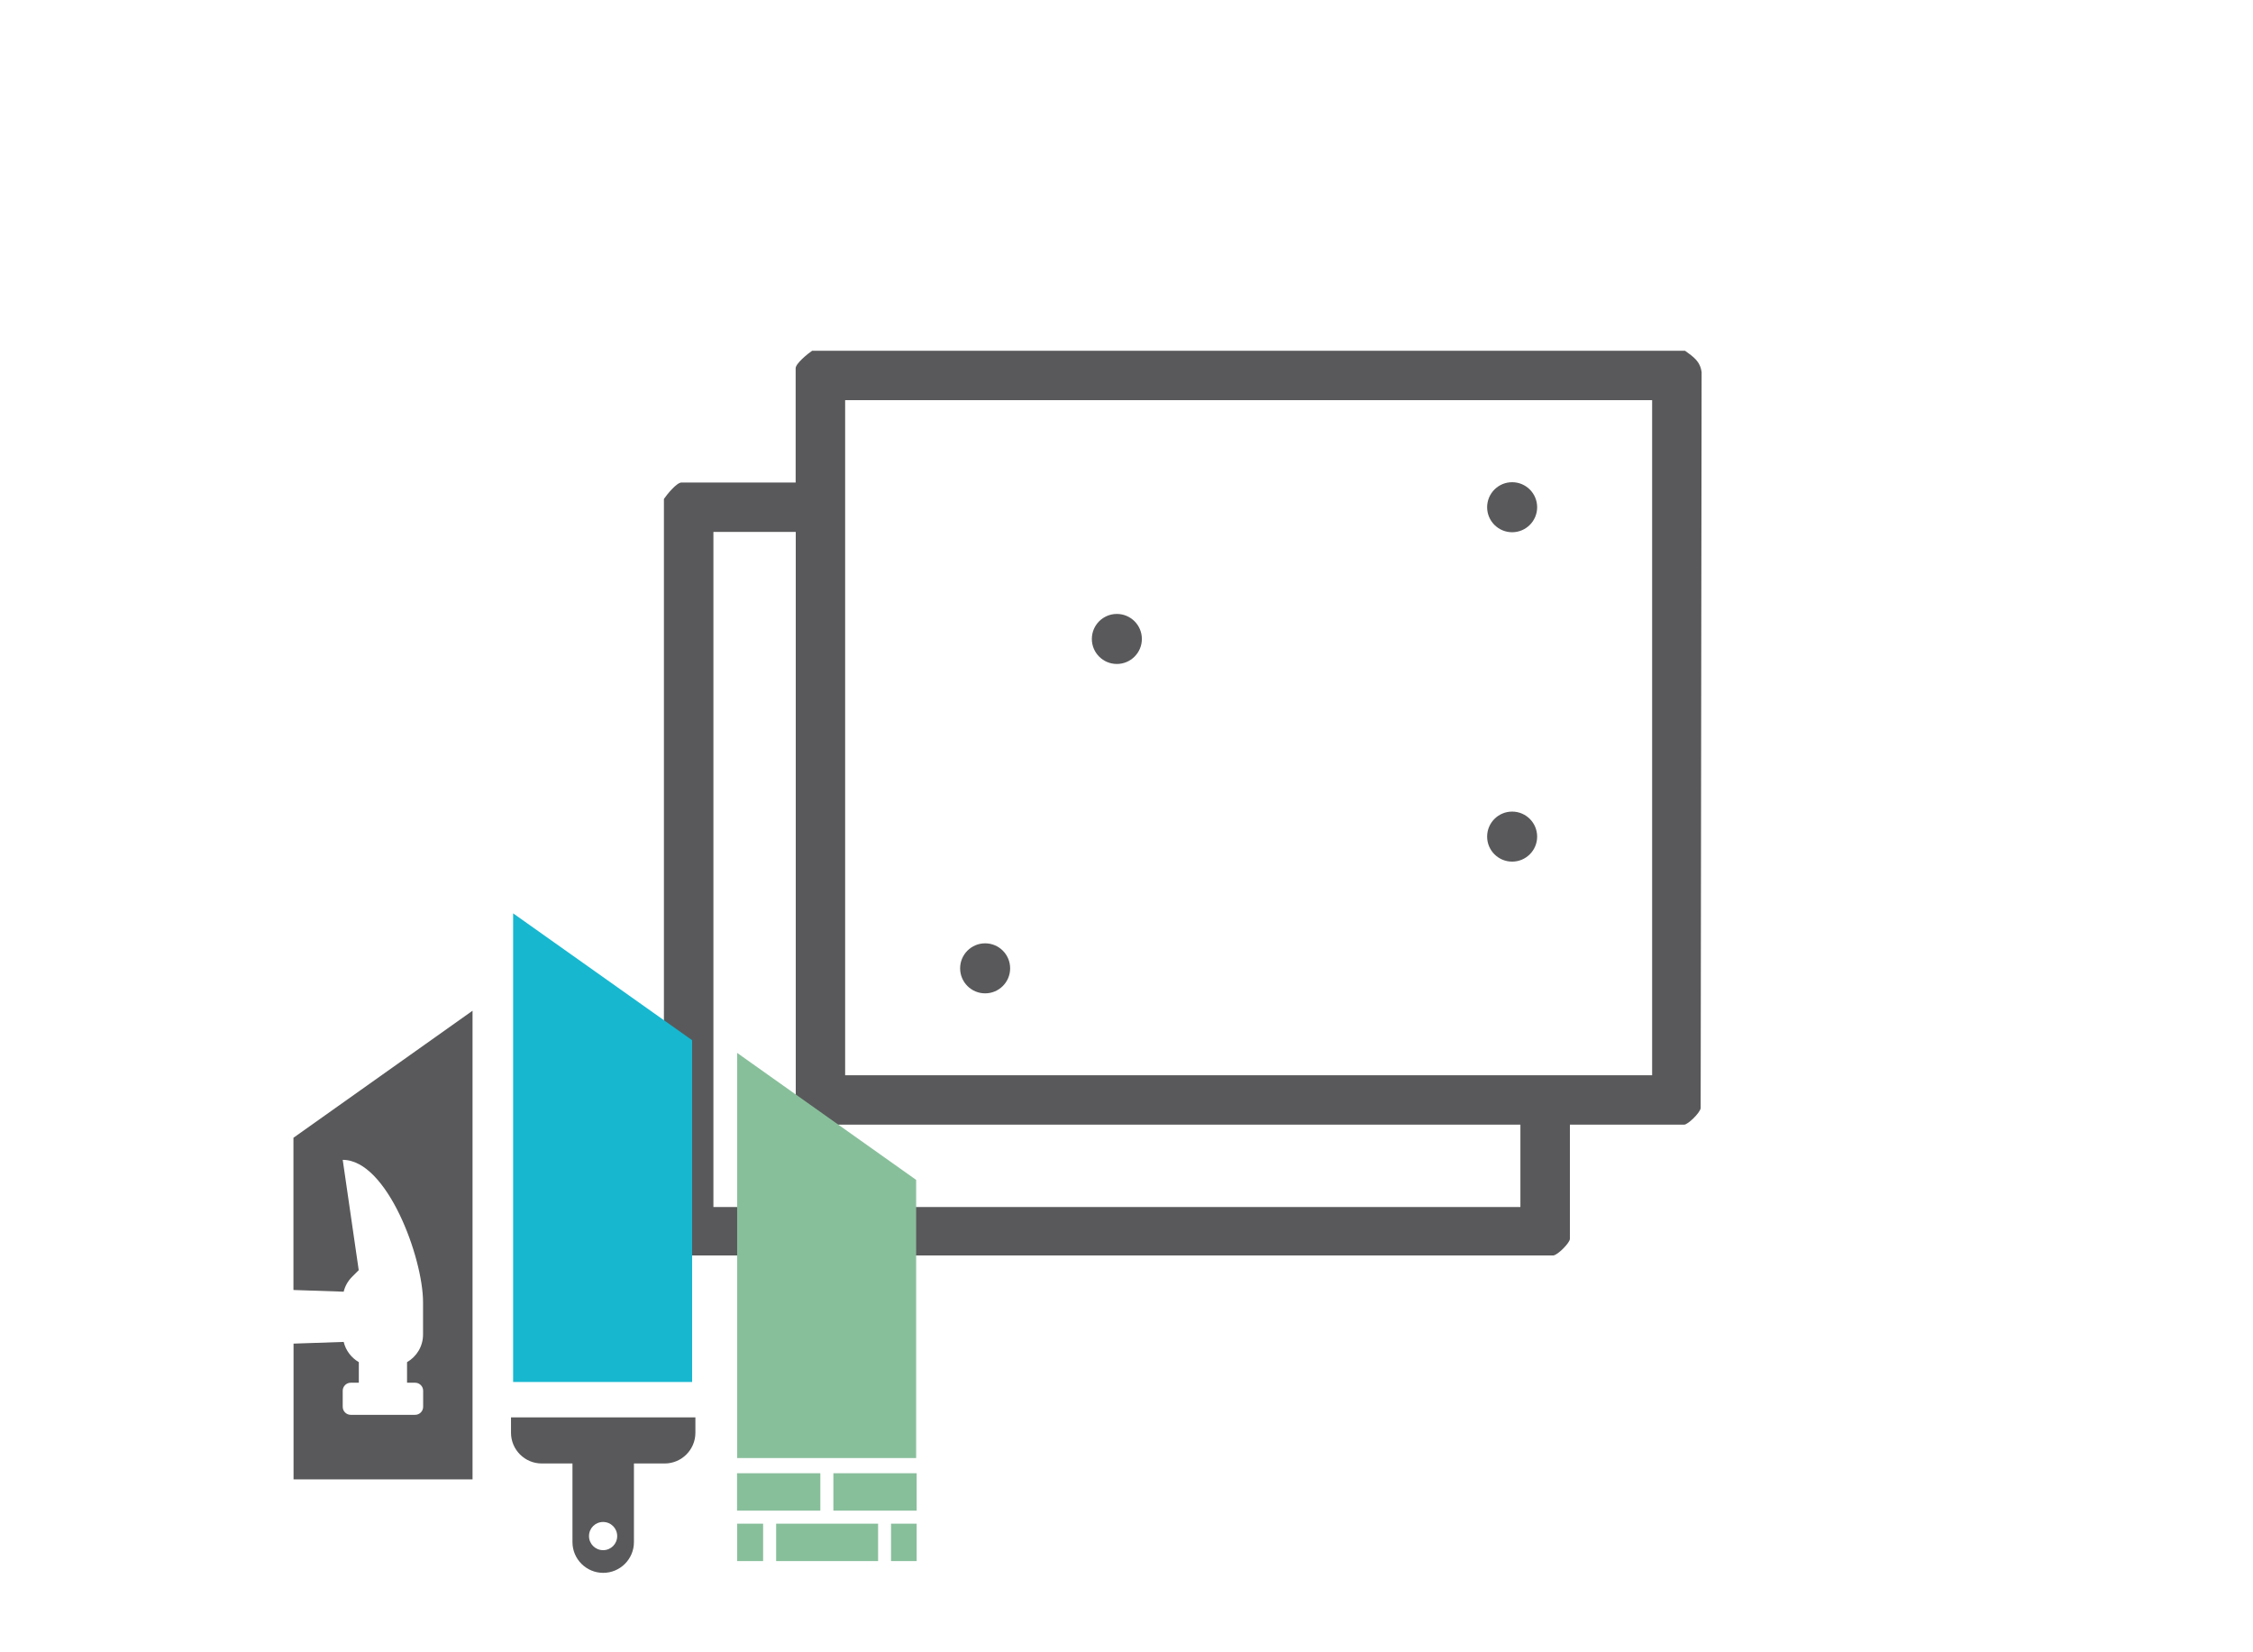
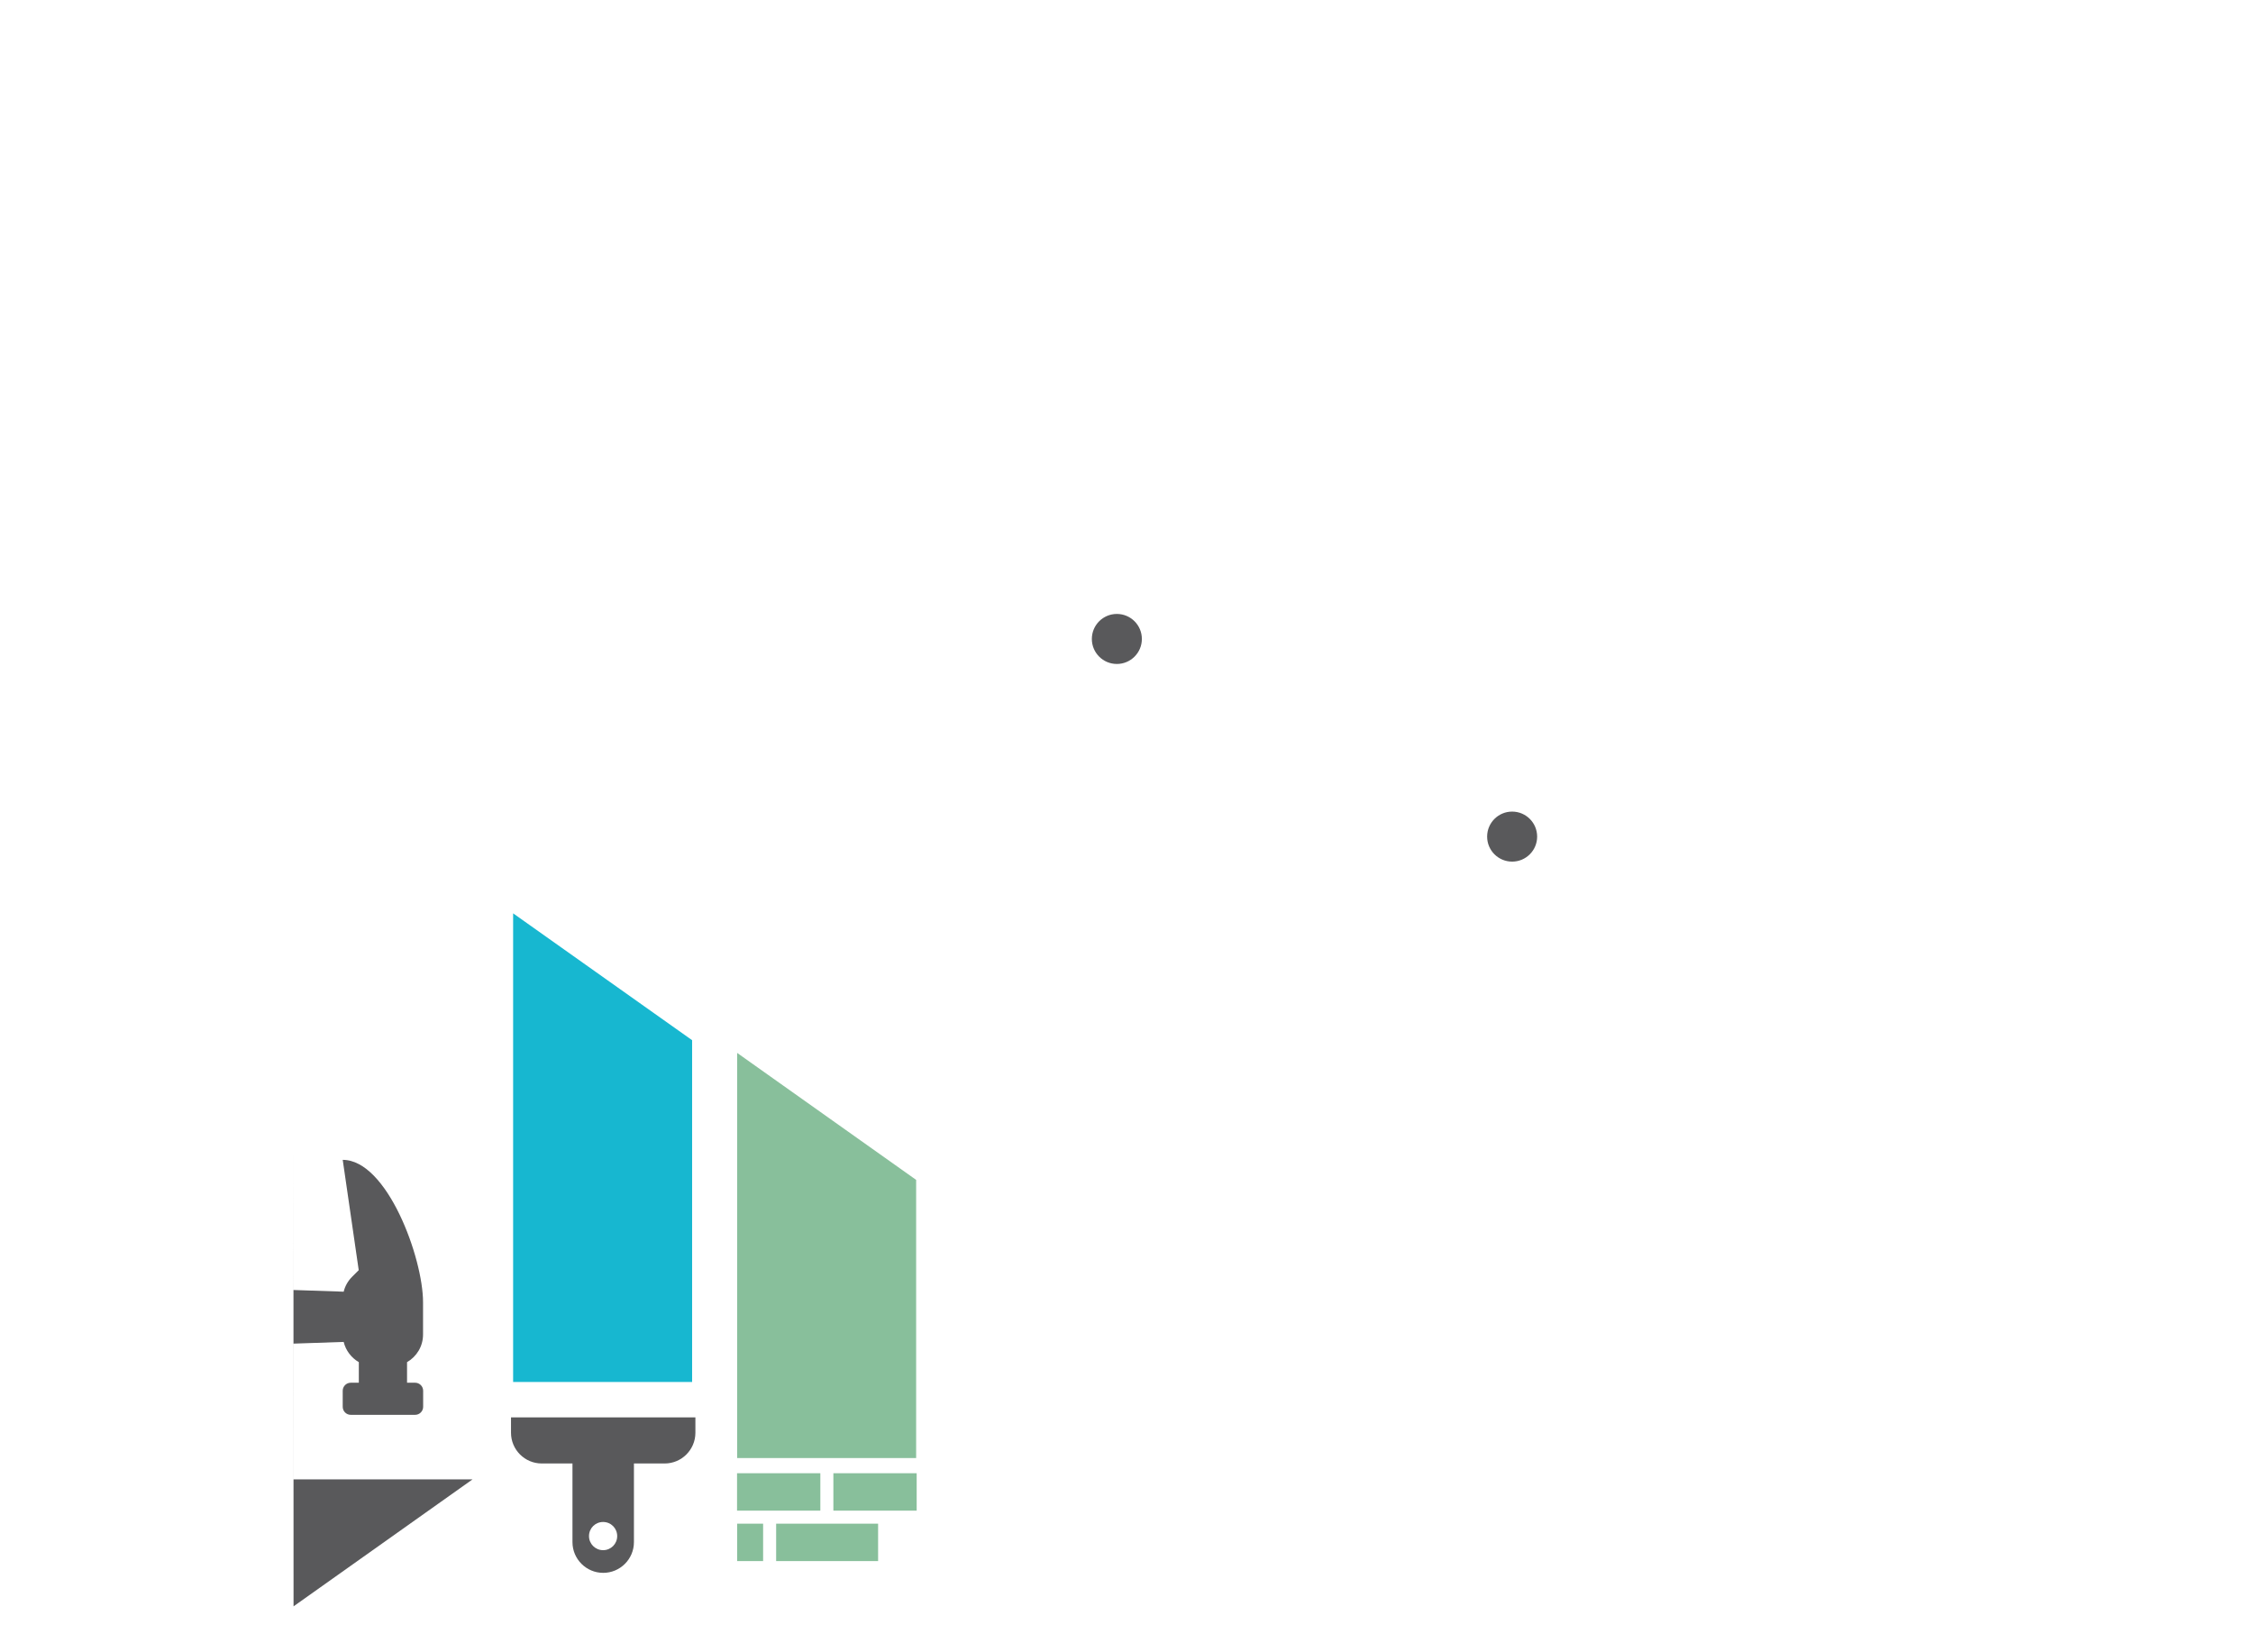
<svg xmlns="http://www.w3.org/2000/svg" id="Vrstva_1" data-name="Vrstva 1" viewBox="0 0 212.6 155.91">
  <defs>
    <style> .cls-1 { fill: #17b7d0; } .cls-2 { fill: #59595b; } .cls-3 { fill: #88bf9b; } </style>
  </defs>
  <g>
-     <path class="cls-2" d="M159.01,33.1c.77.56,1.43.98,1.56,2.03l-.09,69.44c-.08.46-1.21,1.55-1.56,1.55h-10.78v10.78c0,.35-1.09,1.48-1.55,1.56h-82.39c-.79-.3-1.06-.85-1.55-1.46V47.08c.26-.39,1.2-1.55,1.65-1.55h10.78v-10.78c0-.45,1.16-1.39,1.55-1.65h82.37ZM155.9,37.76h-76.15v63.7h76.15v-63.7ZM75.09,50.19h-7.77v63.7h76.15v-7.77h-66.73c-.36,0-1.65-1.29-1.65-1.65v-54.28Z" />
-     <circle class="cls-2" cx="142.69" cy="47.86" r="2.36" />
    <circle class="cls-2" cx="105.39" cy="60.29" r="2.36" />
    <circle class="cls-2" cx="142.69" cy="78.94" r="2.36" />
-     <circle class="cls-2" cx="92.96" cy="91.37" r="2.36" />
  </g>
  <g>
    <polygon class="cls-1" points="48.42 130.4 65.31 130.4 65.31 98.15 48.42 86.18 48.42 130.4" />
    <polygon class="cls-3" points="69.56 137.58 86.45 137.58 86.45 111.33 69.56 99.35 69.56 137.58" />
-     <path class="cls-2" d="M27.69,107.36v14.36l4.74.16c.13-.53.4-1.01.79-1.4l.63-.63-1.51-10.41c4.19,0,7.58,9.25,7.58,13.44v3.04c0,1.12-.61,2.09-1.51,2.61v1.94h.76c.42,0,.76.34.76.76v1.51h0c0,.42-.34.76-.76.76h-6.07c-.42,0-.76-.34-.76-.76v-1.51c0-.42.34-.76.76-.76h.76v-1.94c-.7-.41-1.23-1.09-1.43-1.91l-4.73.16v12.81h16.89v-44.22l-16.89,11.98Z" />
+     <path class="cls-2" d="M27.69,107.36v14.36l4.74.16c.13-.53.4-1.01.79-1.4l.63-.63-1.51-10.41c4.19,0,7.58,9.25,7.58,13.44v3.04c0,1.12-.61,2.09-1.51,2.61v1.94h.76c.42,0,.76.34.76.76v1.51h0c0,.42-.34.76-.76.76h-6.07c-.42,0-.76-.34-.76-.76v-1.51c0-.42.34-.76.76-.76h.76v-1.94c-.7-.41-1.23-1.09-1.43-1.91l-4.73.16v12.81h16.89l-16.89,11.98Z" />
    <path class="cls-2" d="M48.22,133.74v1.45c0,1.6,1.3,2.9,2.9,2.9h2.9v7.42c0,1.6,1.3,2.9,2.9,2.9s2.9-1.3,2.9-2.9v-7.42h2.9c1.6,0,2.9-1.3,2.9-2.9v-1.45h-17.37ZM56.91,146.27c-.73,0-1.33-.59-1.33-1.33s.59-1.33,1.33-1.33,1.33.59,1.33,1.33-.59,1.33-1.33,1.33Z" />
    <g>
      <rect class="cls-3" x="69.55" y="139.01" width="7.86" height="3.53" />
      <rect class="cls-3" x="78.64" y="139.01" width="7.86" height="3.53" />
-       <rect class="cls-3" x="84.08" y="143.77" width="2.42" height="3.53" />
      <rect class="cls-3" x="69.56" y="143.77" width="2.45" height="3.53" />
      <rect class="cls-3" x="73.24" y="143.77" width="9.62" height="3.53" />
    </g>
  </g>
</svg>